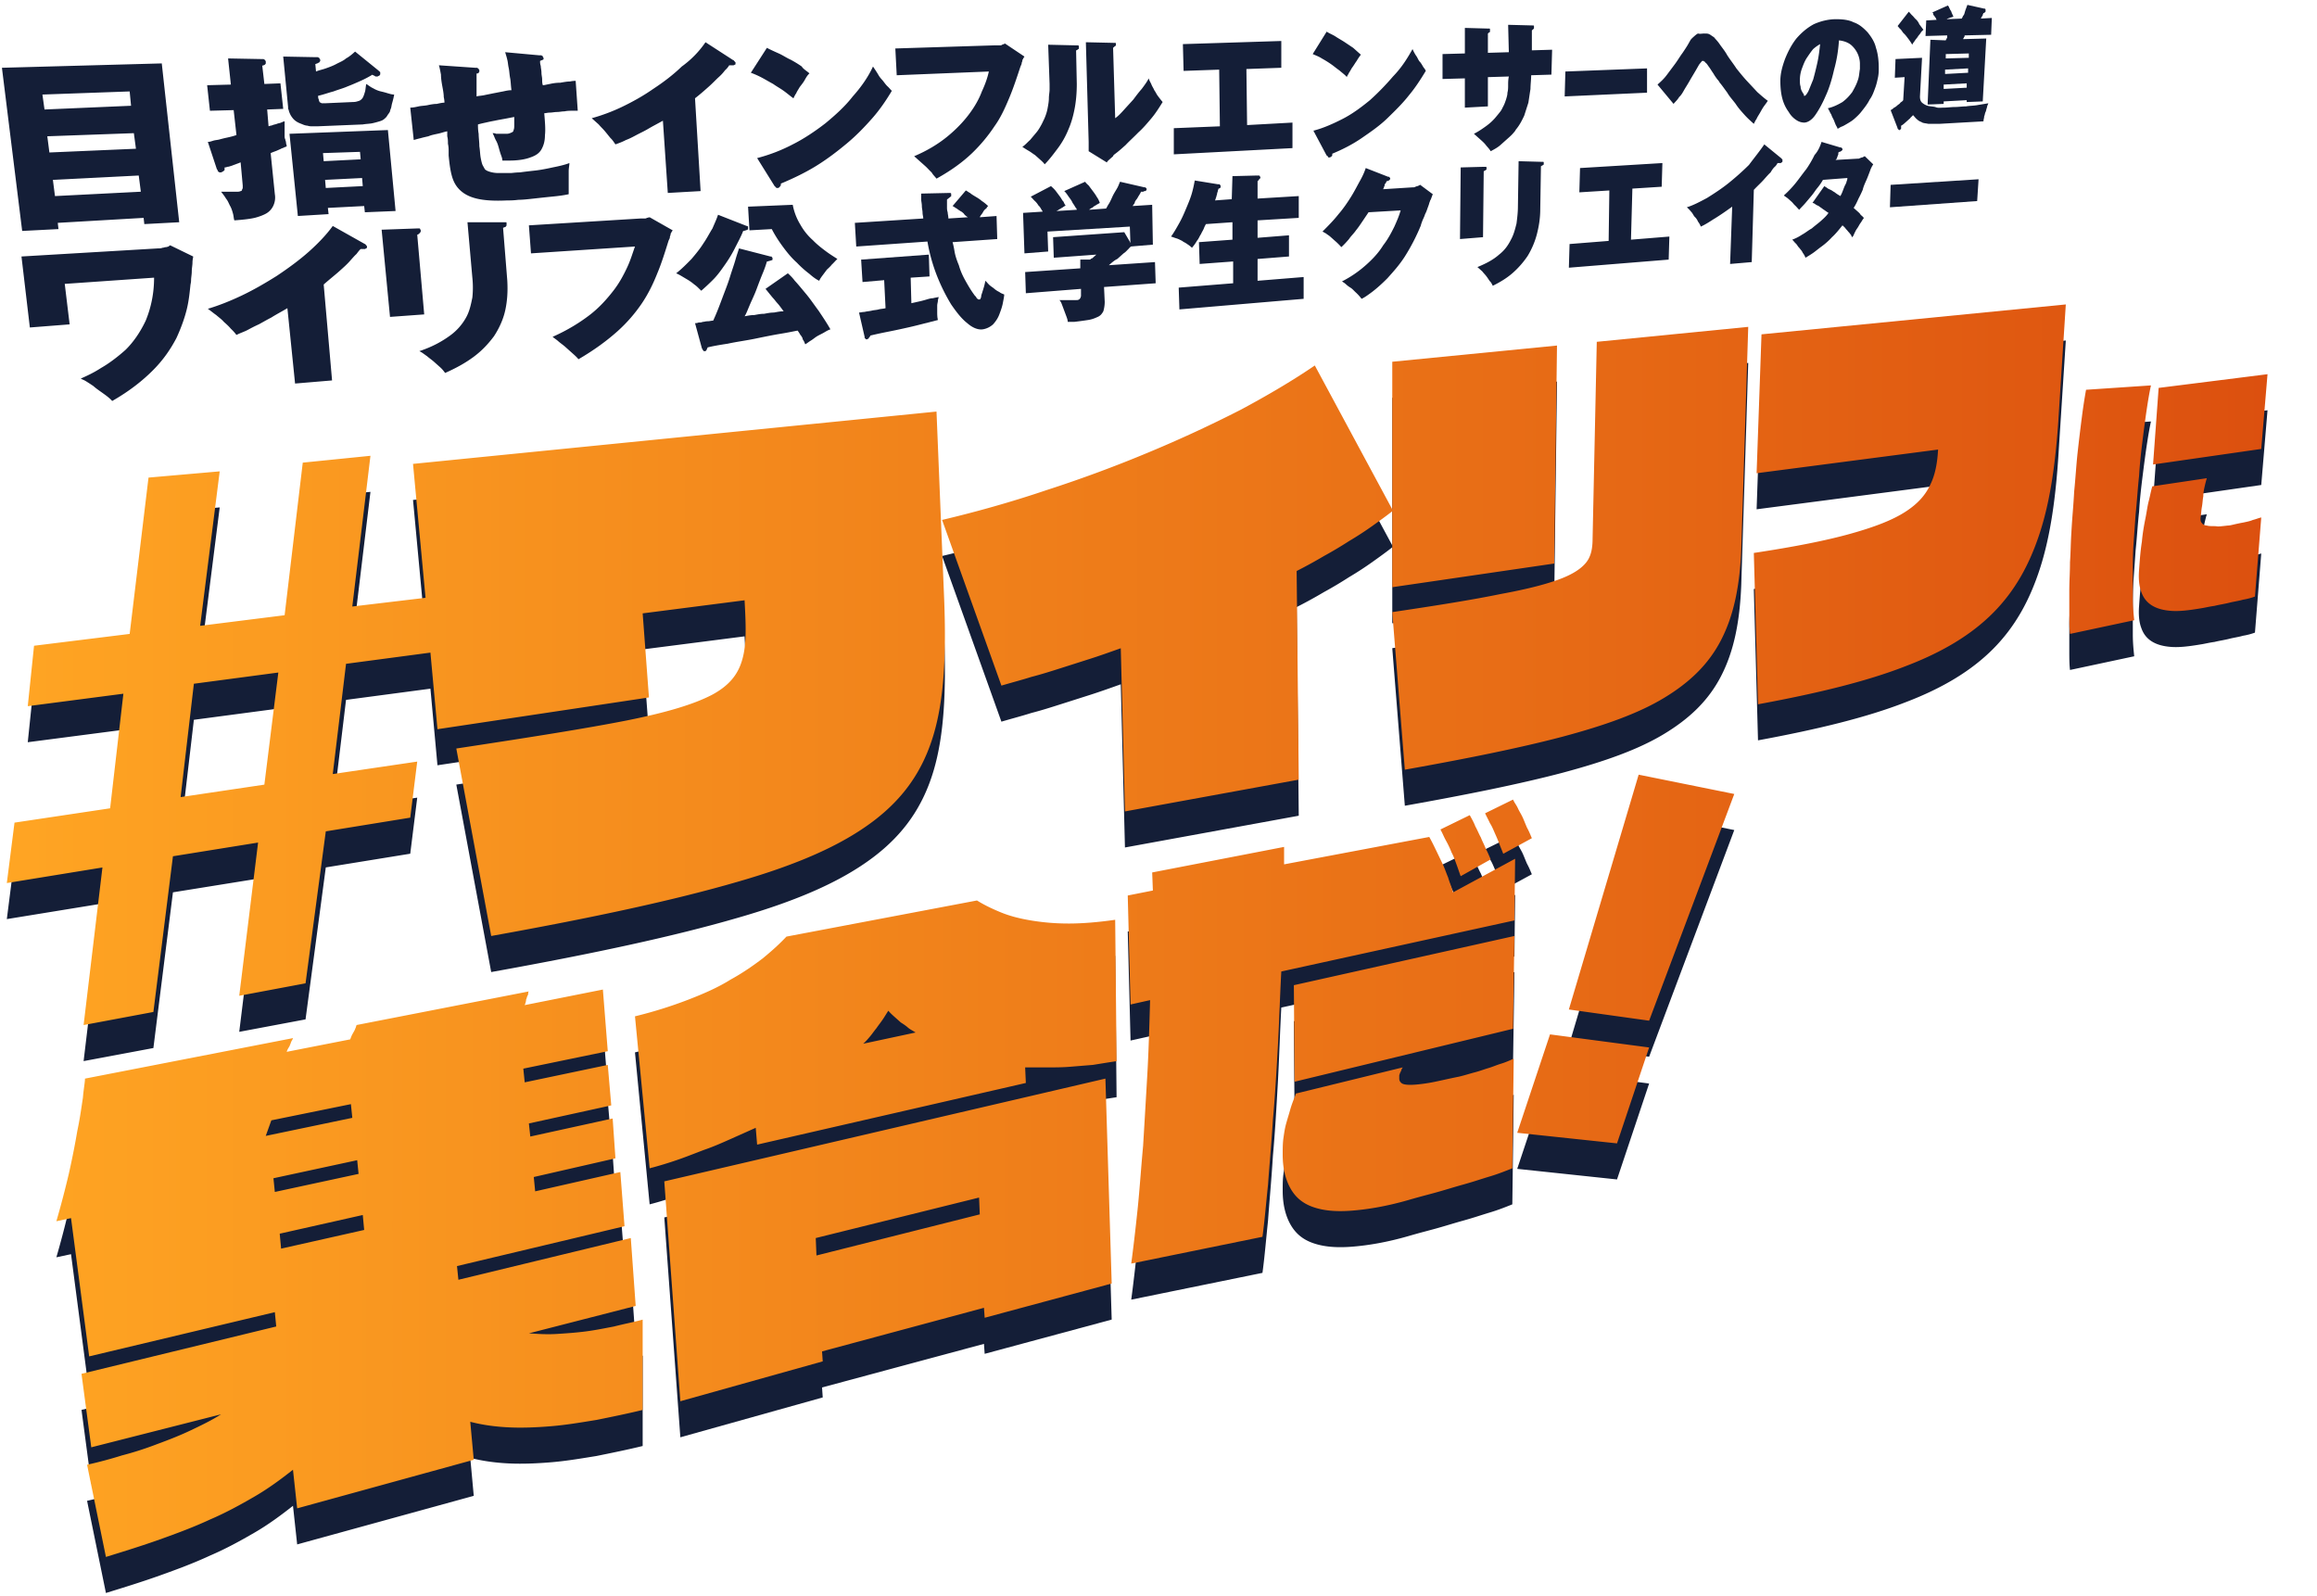
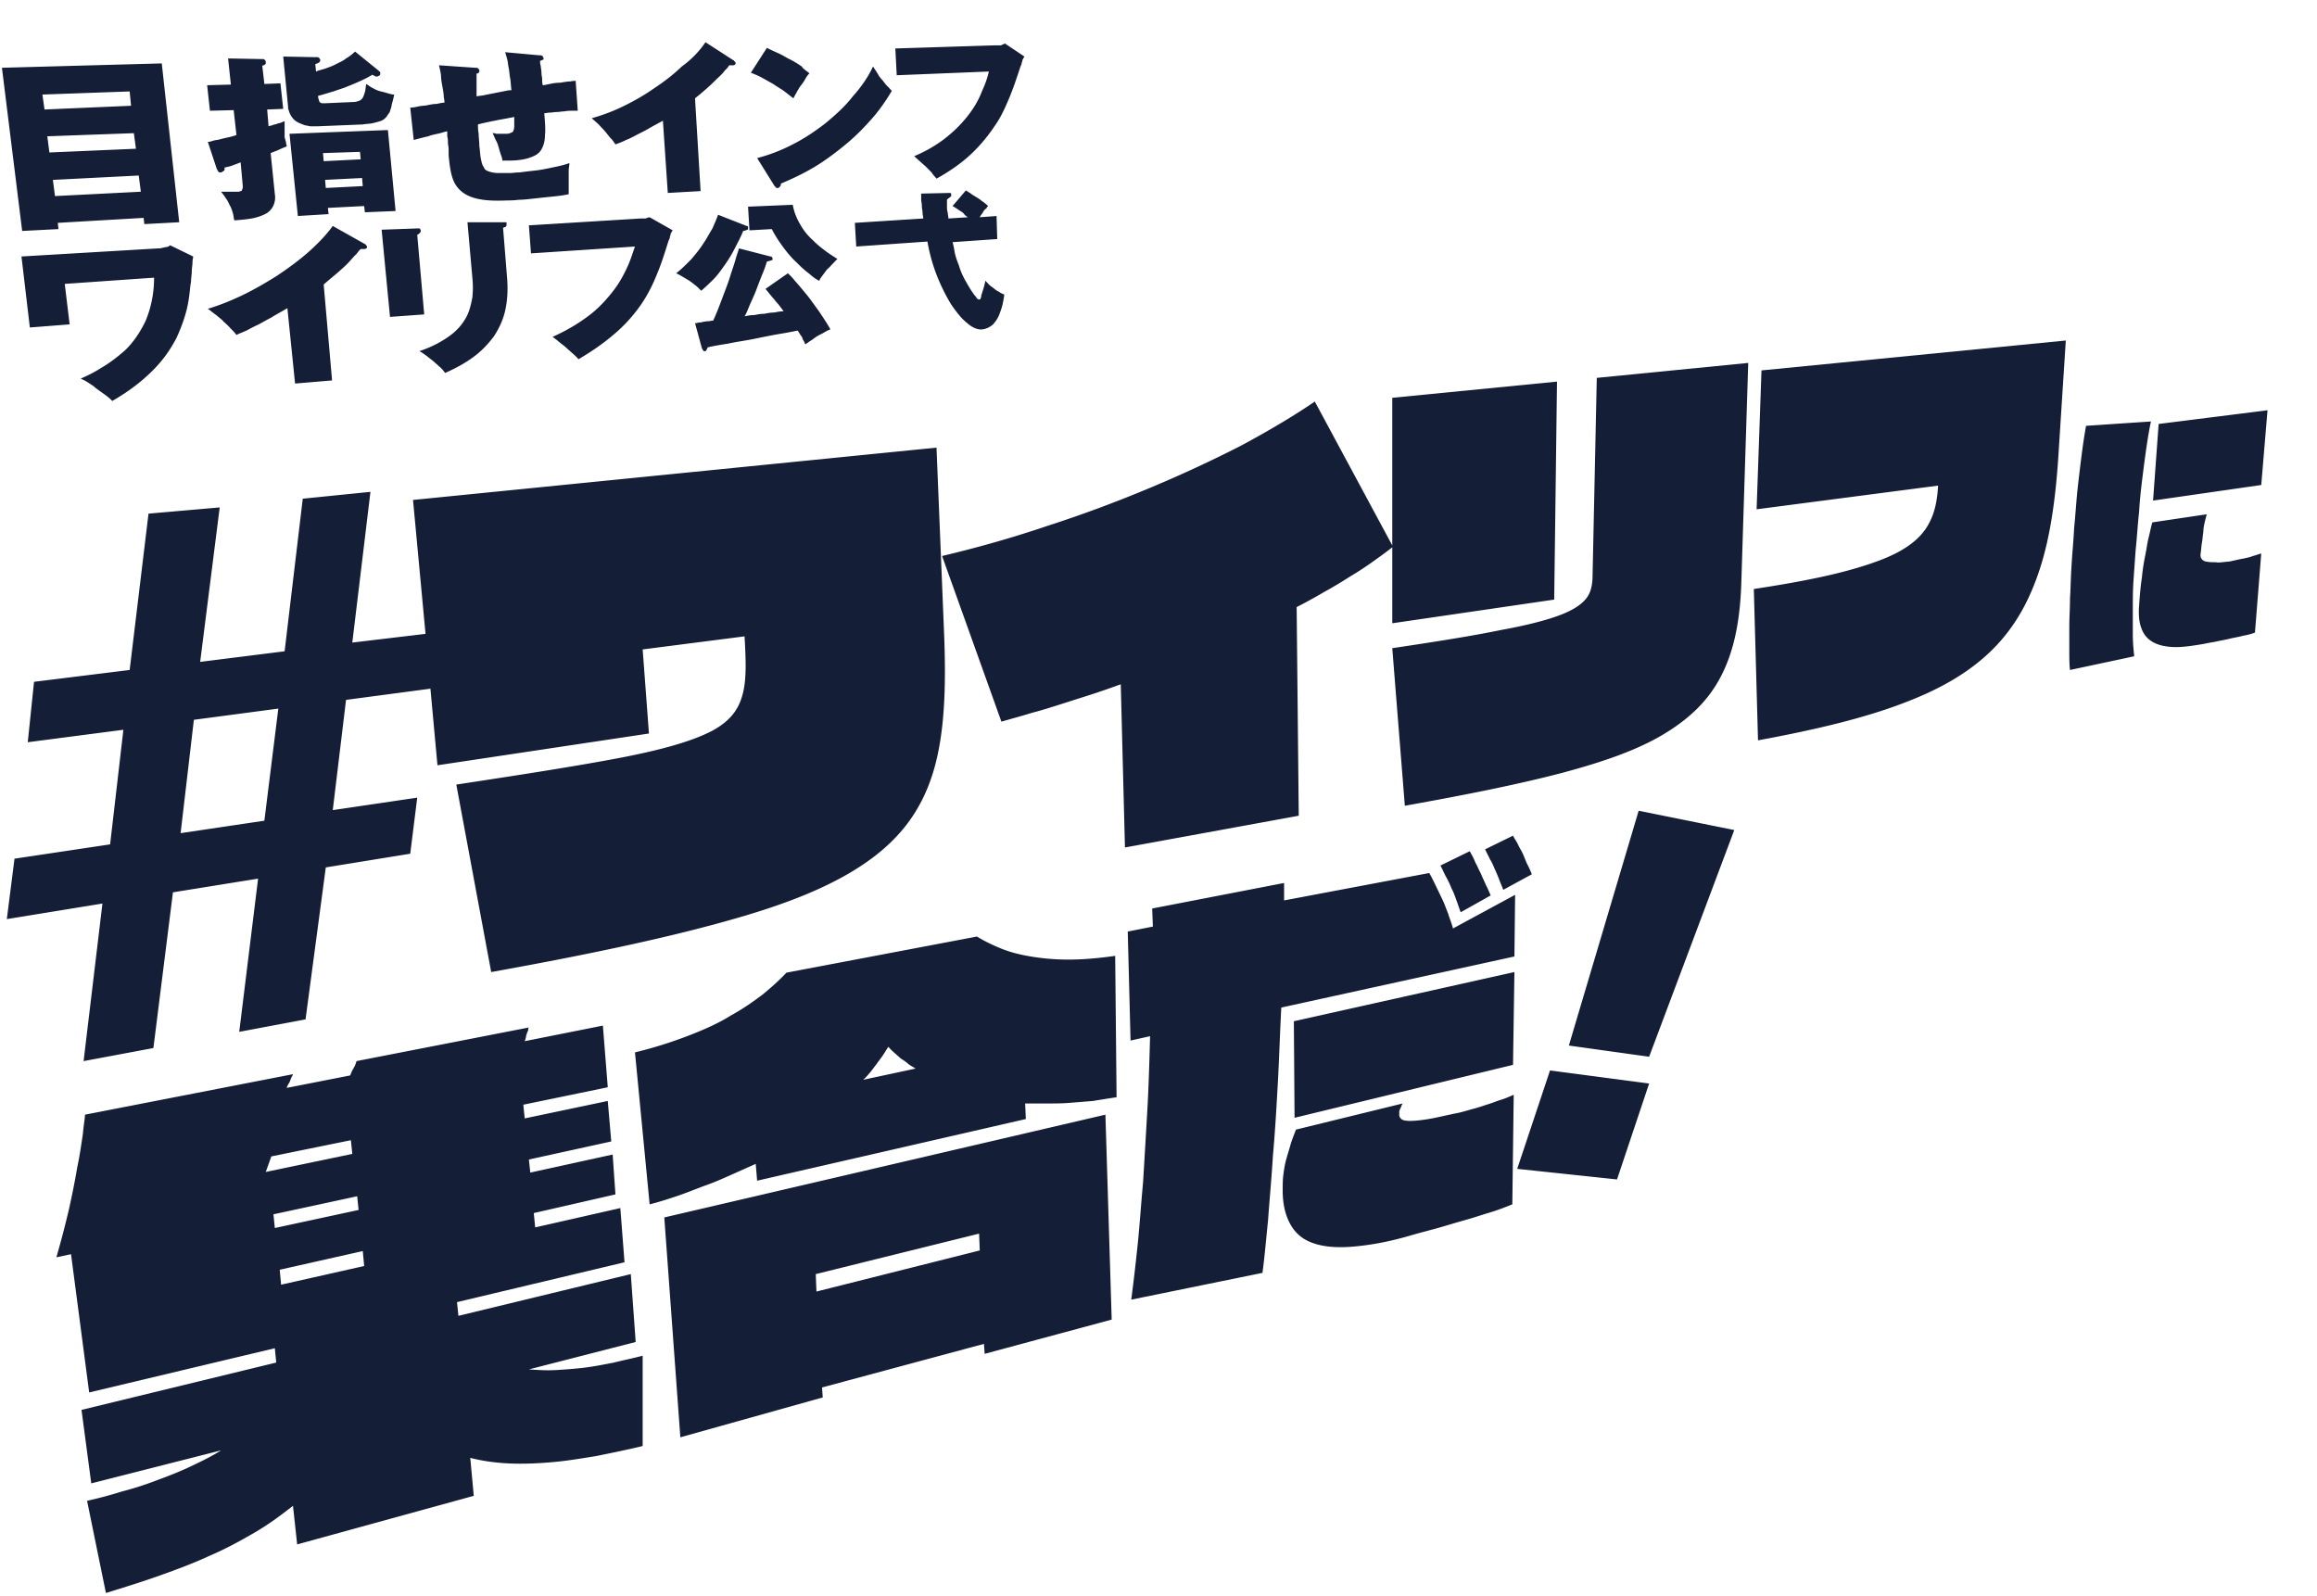
<svg xmlns="http://www.w3.org/2000/svg" width="344" height="237" fill="none">
  <path fill-rule="evenodd" clip-rule="evenodd" d="M306.706 50.553L305.67 66.64c-.414 7.12-1.243 12.946-2.798 17.754-1.554 4.808-3.73 8.692-6.943 11.928-3.212 3.236-7.461 5.825-13.057 7.952-5.699 2.219-12.849 3.976-21.864 5.64l-.622-22.469c6.114-.924 10.777-1.849 14.404-2.866 3.627-1.017 6.217-2.034 8.082-3.236 1.866-1.203 3.006-2.497 3.731-4.069.725-1.48 1.036-3.236 1.14-5.178L260.8 75.611l.726-20.62 45.18-4.438zm29.948 10.356l-.932 11.095-16.062 2.312.829-11.373 16.165-2.034zm-5.117 22.34c-.297.07-.543.129-.789.129l-.333.038c-.663.076-1.161.134-1.429.054-.622 0-1.036 0-1.347-.092-.311 0-.622-.185-.726-.37-.207-.185-.207-.462-.207-.74.052-.277.078-.555.104-.832.026-.277.052-.555.103-.832.052-.278.078-.532.104-.786.026-.254.052-.509.104-.786 0-.555.103-1.017.207-1.48.103-.461.207-.83.31-1.2l.001-.002-8.083 1.203c-.128.4-.217.802-.315 1.248h-.001v.004l-.001.002c-.06.271-.123.559-.201.872-.126.448-.213.964-.309 1.527v.001l-.001.008v.002c-.062.363-.127.746-.208 1.144-.207 1.017-.415 2.219-.518 3.42-.208 1.295-.311 2.682-.415 4.162-.103 1.294 0 2.404.311 3.236.311.925.829 1.572 1.554 2.034.726.463 1.658.74 2.902.833 1.243.092 2.694-.093 4.352-.37.272-.04.564-.099.866-.16.39-.077.798-.158 1.207-.21.362-.093.725-.162 1.088-.231.362-.07.725-.139 1.088-.231.326-.084.653-.148.97-.21.387-.077.76-.151 1.102-.253a9.567 9.567 0 001.762-.462l.933-11.743a6.263 6.263 0 00-.622.185 6.66 6.66 0 01-.622.185c-.347.154-.767.245-1.138.324l-.209.045c-.518.093-.933.185-1.347.278l-.244.056h-.003zm-74.053 39.982l-12.642 33.657-11.917-1.664 10.363-34.86 14.196 2.867zm-32.227 50.301l4.87-14.61 14.715 1.942-4.767 14.24-14.818-1.572zm-2.072-41.425l4.248-2.311c-.057-.127-.114-.262-.173-.401a11.758 11.758 0 00-.552-1.171c-.104-.231-.207-.486-.311-.74-.104-.255-.207-.509-.311-.74-.103-.23-.233-.461-.362-.692v-.001h-.001c-.129-.231-.259-.463-.362-.694-.104-.231-.234-.439-.363-.647a5.413 5.413 0 01-.363-.647l-4.145 2.034c.104.231.233.485.363.739v.001c.129.254.259.508.363.739.243.362.423.781.589 1.168l.063.146.031.071.042.095c.207.462.414.925.622 1.479.103.278.207.532.311.786.103.255.207.509.311.786zm-1.866.832l-4.456 2.497c-.104-.277-.207-.578-.311-.878a33.632 33.632 0 00-.311-.879l-.052-.14-.07-.196c-.17-.469-.353-.975-.603-1.421a13.45 13.45 0 00-.829-1.757c-.156-.277-.285-.554-.415-.832a12.37 12.37 0 00-.414-.832l4.352-2.127v.001c.311.554.622 1.109.829 1.664.155.277.285.554.414.83v.001l.001.001c.129.277.259.555.414.832.104.278.233.555.363.832.129.278.259.555.363.833.225.402.396.804.552 1.171.059.139.116.273.173.4zm-8.083-1.295c-.311-.647-.621-1.294-1.036-2.033l-21.554 4.068v-2.589l-19.585 3.791.104 2.682-3.731.739.415 16.182 2.901-.647-.007.258v.012c-.102 3.613-.205 7.307-.407 10.826a3776.33 3776.33 0 01-.622 10.541 323.54 323.54 0 00-.362 4.252v.002c-.148 1.823-.291 3.591-.467 5.27-.311 2.959-.622 5.64-.933 7.952l19.482-3.976c.209-1.496.372-3.16.551-4.992v-.002c.086-.885.177-1.81.278-2.773.084-1.202.185-2.449.29-3.736.152-1.882.312-3.849.435-5.881.311-3.421.518-7.027.726-10.726.105-1.878.183-3.78.262-5.694v-.008l.001-.001v-.004c.076-1.851.153-3.712.255-5.574l34.611-7.582.103-9.154-9.222 4.993c-.115-.461-.262-.866-.405-1.261a12.66 12.66 0 01-.321-.958 29.8 29.8 0 01-.334-.843v-.001c-.158-.41-.307-.8-.495-1.19l-.932-1.942-.001-.001zM101.01 213.385l-2.384-32.641 65.492-15.257.932 30.422-18.859 5.085-.104-1.479-24.041 6.472.103 1.48-21.139 5.918zm20.103-24.226l.104 2.589 24.248-6.103-.103-2.497-24.249 6.011zm27.461-48.36c-1.347-.555-2.487-1.11-3.523-1.757l-28.29 5.363c-1.036 1.11-2.176 2.127-3.523 3.236-1.347 1.018-2.902 2.127-4.767 3.144-1.762 1.11-3.834 2.035-6.217 2.959a64.273 64.273 0 01-7.98 2.497l2.177 22.561c1.45-.369 2.901-.832 4.248-1.294.86-.295 1.72-.628 2.553-.951.472-.182.935-.361 1.385-.529 1.347-.462 2.591-1.017 3.834-1.571l3.731-1.665.207 2.497 39.896-9.154-.104-2.312h3.316c1.14 0 2.176 0 3.316-.093l3.42-.277c1.14-.185 2.279-.37 3.523-.555l-.207-20.989c-2.591.369-4.871.554-6.943.554-2.073 0-3.938-.185-5.596-.462s-3.109-.647-4.456-1.202zm-12.642 17.846l-7.772 1.664c.414-.37.725-.739 1.036-1.109.156-.185.311-.393.466-.601.156-.208.311-.416.467-.601.155-.232.311-.44.466-.648a14.866 14.866 0 00.88-1.293l.001-.001c.129-.208.259-.416.414-.647.311.369.622.647.933.924l.933.832c.311.185.725.463 1.036.74.194.173.428.31.677.456.151.088.307.179.463.284zm-42.844 43.19c.796-.181 1.577-.358 2.327-.563v13.407c-2.28.555-4.56 1.017-6.839 1.479v.001l-.57.092c-2.075.338-4.069.663-6.063.832-2.176.185-4.352.278-6.321.185-2.073-.092-4.041-.37-5.803-.832l.518 5.64-26.217 7.213-.622-5.733c-1.761 1.387-3.627 2.774-5.7 3.976-2.072 1.202-4.248 2.404-6.631 3.421-2.384 1.11-4.87 2.034-7.461 2.959-2.59.924-5.282 1.756-7.975 2.588h-.002l-.002.001-2.798-13.685a62.93 62.93 0 005.18-1.387 47.532 47.532 0 005.182-1.664c1.762-.648 3.42-1.295 4.974-2.035 1.555-.739 3.109-1.479 4.56-2.404l-19.275 4.901-1.45-10.911 28.911-7.027-.207-2.127-27.565 6.565-2.694-20.527-2.176.462a138.747 138.747 0 001.865-7.12c.518-2.311.933-4.438 1.244-6.288.31-1.456.505-2.756.67-3.861.055-.369.107-.716.159-1.039.05-.636.127-1.206.19-1.686.067-.497.12-.898.12-1.181l30.881-6.01a.306.306 0 01-.052.139.3.3 0 00-.051.138.484.484 0 00-.123.194 1.42 1.42 0 01-.085.176c0 .057-.04.15-.094.278v.001a6.106 6.106 0 00-.113.276l-.05.086-.033.053a2.683 2.683 0 00-.331.693l9.43-1.849c.103-.277.207-.555.31-.74l.311-.555c.052-.092.078-.161.104-.231.026-.069.052-.138.103-.231 0-.046.026-.115.052-.185a.641.641 0 00.052-.185l25.596-4.993c-.104.093-.104.185-.104.278 0 .092 0 .184-.104.369a1.213 1.213 0 00-.103.278c-.026.092-.052.185-.104.277 0 .278-.104.555-.207.832l11.606-2.311.725 9.154-12.538 2.589.207 2.034 12.331-2.589.518 6.01-12.228 2.682.208 1.942 12.228-2.682.414 5.918-12.124 2.774.207 2.127 12.642-2.867.622 8.045-24.87 5.918.207 2.034 25.596-6.195.725 10.078-15.854 4.069c1.347.092 2.694.185 4.144.092 1.451-.092 2.798-.185 4.25-.37 1.23-.156 2.386-.38 3.593-.613l.003-.001.023-.004.629-.121c.643-.164 1.287-.31 1.921-.454zm-52.491-21.553l.207 2.034 12.435-2.681-.207-2.035-12.435 2.682zm.932 8.229l.207 2.219 12.332-2.773-.207-2.22-12.332 2.774zm-2.073-14.517l12.85-2.681-.207-2.035-11.813 2.405-.83 2.311zm168.599-7.859c-.207-.185-.311-.37-.311-.648v-.462a.65.65 0 01.052-.185.65.65 0 00.052-.185.452.452 0 00.103-.185c.026-.069.052-.138.104-.185 0-.135.055-.221.126-.33.025-.04.053-.082.081-.132l-15.855 3.884a42.83 42.83 0 01-.13.345l-.07.183-.036.093c-.227.589-.438 1.139-.593 1.69-.103.37-.207.717-.31 1.063v.001a53.1 53.1 0 00-.311 1.063c-.208.74-.311 1.479-.415 2.219-.104.74-.104 1.572-.104 2.404 0 2.034.415 3.699 1.14 4.993.726 1.295 1.762 2.219 3.316 2.774 1.555.555 3.42.74 5.803.555 2.384-.185 5.182-.647 8.394-1.572a104.3 104.3 0 012.671-.739c.461-.124.921-.247 1.37-.37a96.612 96.612 0 002.073-.602h.002c.699-.208 1.398-.416 2.07-.6a65.682 65.682 0 002.433-.736c.514-.162 1.017-.321 1.505-.467 1.156-.343 2.223-.767 3.117-1.122l.199-.08.207-16.274c-.621.278-1.243.555-1.865.74a14.72 14.72 0 00-.932.324c-.311.115-.622.231-.933.323-.24.072-.494.157-.759.245-.422.14-.868.289-1.314.403-.292.074-.601.164-.92.256h-.001l-.001.001c-.472.136-.966.28-1.461.39-.818.162-1.556.324-2.223.471-.855.188-1.593.35-2.233.454-1.14.185-2.072.277-2.694.277-.725 0-1.14-.092-1.347-.277zm-15.855-.185l-.103-14.333 32.745-7.304-.207 13.777-32.435 7.86zM319.349 62.573l-9.637.647a79.136 79.136 0 00-.622 4.069 273.608 273.608 0 00-.622 5.178c-.111.99-.192 2.008-.276 3.052-.072.904-.146 1.829-.242 2.773a119.952 119.952 0 01-.207 3.048v.004c-.078 1.017-.156 2.034-.208 3.05-.051.74-.077 1.48-.103 2.22-.026.74-.052 1.48-.104 2.22 0 .764-.027 1.503-.054 2.218a52.612 52.612 0 00-.049 1.942v3.607c0 1.017 0 2.034.103 2.866l9.534-2.034c-.104-1.018-.208-2.035-.208-3.237v-3.79c0-1.388.001-2.775.104-4.254l.311-4.439c.1-.935.176-1.87.25-2.795l.001-.002v-.003c.08-.994.16-1.976.267-2.932.104-1.85.311-3.607.518-5.271.208-1.664.415-3.236.622-4.623.207-1.387.415-2.59.622-3.514zm-59.792-8.692l-22.487 2.22-.622 29.219c0 1.387-.207 2.589-.932 3.513-.726.925-1.969 1.757-3.938 2.497s-4.767 1.48-8.808 2.219c-4.041.832-9.223 1.664-16.062 2.681l1.865 23.394c9.327-1.664 17.098-3.236 23.42-4.9 6.217-1.665 11.191-3.422 15.025-5.733 3.834-2.312 6.632-4.993 8.498-8.6 1.865-3.606 2.797-7.952 3.005-13.592l1.036-32.918zm-28.393 2.774l-.415 32.363-24.041 3.514v-11.28c-.933.739-1.969 1.479-3.005 2.218a48.906 48.906 0 01-3.42 2.22 59.292 59.292 0 01-3.73 2.219 71.1 71.1 0 01-4.042 2.219l.311 30.976-25.803 4.716-.621-24.226c-1.555.554-3.109 1.109-4.56 1.571l-4.352 1.387c-1.451.463-2.902.925-4.352 1.295-.861.274-1.722.516-2.604.764h-.002c-.604.17-1.219.343-1.85.53l-8.808-24.595c5.077-1.203 10.362-2.682 15.543-4.439a193.243 193.243 0 0015.233-5.64 191.42 191.42 0 0013.575-6.288c4.145-2.219 7.876-4.438 10.985-6.565l11.502 21.36V59.059l24.456-2.404zm-92.124 9.802l1.14 27.924c.311 8.137 0 14.702-1.554 19.973-1.555 5.27-4.352 9.431-9.016 12.945-4.663 3.514-11.087 6.38-20.103 8.969-9.223 2.682-21.14 5.271-36.58 8.045l-5.18-27.832c10.983-1.665 19.17-2.959 25.284-4.161 6.01-1.202 9.948-2.405 12.642-3.792 2.591-1.387 3.938-3.051 4.559-5.363.622-2.219.519-4.993.311-8.691l-15.129 1.941.933 12.483-31.399 4.716-1.036-11.281-.008-.091-12.53 1.663-1.97 16.367 12.54-1.85-1.037 8.322-12.538 2.034-3.006 22.562-9.844 1.849 2.798-22.746-12.642 2.034-2.902 23.117-10.362 1.941 2.797-23.394-14.196 2.312 1.14-8.969 14.196-2.127 1.97-17.013-14.198 1.849.933-8.969 14.197-1.757 2.798-23.21 10.57-.924-2.902 22.932 12.539-1.572 2.694-22.654L55 73.022l-2.695 22.376 10.872-1.293-1.857-19.881 77.719-7.767zM26.814 123.693l12.435-1.849 2.073-16.644-12.539 1.664-1.969 16.829z" fill="#141E37" />
-   <path fill-rule="evenodd" clip-rule="evenodd" d="M306.706 45.199l-1.036 16.089c-.414 7.12-1.243 12.945-2.798 17.753-1.554 4.808-3.73 8.692-6.943 11.928-3.212 3.236-7.461 5.826-13.057 7.952-5.699 2.219-12.849 3.976-21.864 5.641l-.622-22.47c6.114-.924 10.777-1.849 14.404-2.866 3.627-1.017 6.217-2.034 8.082-3.236 1.866-1.202 3.006-2.497 3.731-4.069.725-1.48 1.036-3.236 1.14-5.178L260.8 70.257l.726-20.62 45.18-4.438zm29.948 10.356l-.932 11.096-16.062 2.311.829-11.373 16.165-2.034zm-5.117 22.341c-.297.07-.543.128-.789.128l-.333.038c-.663.076-1.161.134-1.429.054-.622 0-1.036 0-1.347-.092-.311 0-.622-.185-.726-.37-.207-.185-.207-.462-.207-.74.052-.277.078-.554.104-.832.026-.277.052-.555.103-.832.052-.277.078-.532.104-.786.026-.254.052-.509.104-.786 0-.555.103-1.017.207-1.48.103-.461.207-.83.31-1.2l.001-.002-8.083 1.203c-.128.401-.217.802-.315 1.248h-.001v.005c-.06.271-.124.559-.202.873-.126.448-.213.964-.309 1.527v.001c-.062.367-.127.753-.209 1.154-.207 1.017-.415 2.219-.518 3.421-.208 1.295-.311 2.682-.415 4.161-.103 1.294 0 2.404.311 3.236.311.925.829 1.572 1.554 2.035.726.462 1.658.74 2.902.832 1.243.092 2.694-.093 4.352-.37.272-.04.564-.099.866-.159.39-.078.798-.159 1.207-.211.362-.092.725-.162 1.088-.231.362-.07.725-.139 1.088-.231.326-.084.653-.148.97-.21.387-.077.76-.151 1.102-.253a9.559 9.559 0 001.762-.462l.933-11.743a6.031 6.031 0 00-.622.185c-.207.07-.415.138-.622.185-.347.155-.767.245-1.138.324-.072.016-.142.03-.209.046a29.965 29.965 0 00-1.538.32l-.055.014h-.001zm-74.053 39.981l-12.642 33.657-11.917-1.664 10.363-34.86 14.196 2.867zm-32.227 50.301l4.87-14.61 14.715 1.942-4.767 14.24-14.818-1.572zm-2.072-41.425l4.248-2.311a19.18 19.18 0 01-.173-.401 11.758 11.758 0 00-.552-1.171c-.104-.231-.207-.486-.311-.74-.104-.254-.207-.508-.311-.74a8.86 8.86 0 00-.363-.693v-.001c-.129-.231-.259-.462-.362-.693-.104-.231-.234-.439-.363-.647a5.413 5.413 0 01-.363-.647l-4.145 2.034c.104.231.233.486.363.74.129.254.259.508.363.74.243.362.423.78.589 1.167l.074.171.062.141c.207.462.414.925.622 1.479.103.278.207.532.311.787.103.254.207.508.311.785zm-1.866.833l-4.456 2.496c-.104-.277-.207-.578-.311-.878a33.632 33.632 0 00-.311-.879l-.122-.335c-.17-.47-.353-.976-.603-1.422a13.379 13.379 0 00-.829-1.756 12.611 12.611 0 01-.414-.832l-.001-.001a12.611 12.611 0 00-.414-.832l4.352-2.126c.311.554.622 1.109.829 1.664.156.277.285.555.415.832.129.277.259.555.414.832.104.278.233.555.363.832.129.278.259.555.363.833.225.402.396.804.552 1.171.059.139.116.273.173.401zm-8.083-1.296c-.311-.647-.621-1.294-1.036-2.033l-21.554 4.068v-2.589l-19.585 3.791.104 2.682-3.731.74.415 16.181 2.901-.647-.007.258v.012c-.102 3.613-.205 7.307-.407 10.826-.208 3.606-.415 7.12-.622 10.541a323.54 323.54 0 00-.362 4.252v.002c-.148 1.823-.291 3.591-.467 5.27-.311 2.959-.622 5.64-.933 7.952l19.482-3.976c.209-1.496.372-3.16.551-4.992v-.002c.086-.885.177-1.81.278-2.773.084-1.202.185-2.449.29-3.736.152-1.882.312-3.849.435-5.881.311-3.421.518-7.027.726-10.726.105-1.878.183-3.78.262-5.694v-.008l.001-.001v-.004c.076-1.851.153-3.712.255-5.574l34.611-7.582.103-9.154-9.222 4.993c-.115-.461-.262-.866-.405-1.261a12.66 12.66 0 01-.321-.958c-.123-.293-.23-.572-.334-.842v-.001c-.158-.411-.307-.801-.495-1.191l-.932-1.942-.001-.001zM101.01 208.031l-2.384-32.641 65.492-15.257.932 30.422-18.859 5.085-.104-1.479-24.041 6.472.103 1.48-21.139 5.918zm20.103-24.226l.104 2.589 24.248-6.103-.103-2.497-24.249 6.011zm27.461-48.36c-1.347-.555-2.487-1.109-3.523-1.757l-28.29 5.363c-1.036 1.11-2.176 2.127-3.523 3.237-1.347 1.017-2.902 2.126-4.767 3.143-1.762 1.11-3.834 2.035-6.217 2.959a64.273 64.273 0 01-7.98 2.497l2.177 22.562a55.61 55.61 0 004.248-1.295c.86-.295 1.72-.628 2.553-.95.472-.183.935-.362 1.385-.529 1.347-.463 2.591-1.018 3.834-1.572l3.731-1.665.207 2.497 39.896-9.154-.104-2.312h3.316c1.14 0 2.176 0 3.316-.092l3.42-.278c1.14-.185 2.279-.37 3.523-.555l-.207-20.989c-2.591.37-4.871.555-6.943.555a33.73 33.73 0 01-5.596-.463c-1.658-.277-3.109-.647-4.456-1.202zm-12.642 17.846l-7.772 1.664c.414-.369.725-.739 1.036-1.109.156-.185.311-.393.466-.601.156-.208.311-.416.467-.601.155-.231.311-.439.466-.648a14.866 14.866 0 00.88-1.293l.001-.001c.129-.208.259-.416.414-.647.311.37.622.647.933.924l.933.833c.311.185.725.462 1.036.739.194.173.428.31.677.456.151.088.307.18.463.284zm-42.844 43.19a52.83 52.83 0 002.327-.563v13.407c-2.28.555-4.56 1.017-6.84 1.48l-.57.092v.001h-.002c-2.073.337-4.067.662-6.06.831-2.176.185-4.352.278-6.321.185-2.073-.092-4.041-.37-5.803-.832l.518 5.641-26.217 7.212-.622-5.733c-1.761 1.387-3.627 2.774-5.7 3.976-2.072 1.202-4.248 2.404-6.631 3.421-2.384 1.11-4.87 2.035-7.461 2.959-2.59.925-5.285 1.757-7.979 2.589l-2.798-13.685a62.93 62.93 0 005.18-1.387 47.532 47.532 0 005.182-1.664c1.762-.647 3.42-1.295 4.974-2.034 1.555-.74 3.109-1.48 4.56-2.404l-19.275 4.9-1.45-10.911 28.911-7.027-.207-2.127-27.565 6.565-2.694-20.527-2.176.462a138.478 138.478 0 001.865-7.12c.518-2.311.933-4.438 1.244-6.287.31-1.457.505-2.757.67-3.862.055-.369.107-.715.159-1.039.05-.636.127-1.205.19-1.686.067-.497.12-.898.12-1.18l30.881-6.011a.306.306 0 01-.052.139.302.302 0 00-.051.139.474.474 0 00-.123.193 1.42 1.42 0 01-.085.176c0 .058-.04.15-.094.278v.001a5.982 5.982 0 00-.113.276c-.023.042-.052.088-.083.139-.108.176-.251.407-.331.693l9.43-1.849c.103-.277.207-.555.31-.74l.311-.554c.052-.093.078-.162.104-.232.026-.069.052-.138.103-.231 0-.046.026-.115.052-.185a.641.641 0 00.052-.185l25.596-4.993c-.104.093-.104.185-.104.278 0 .092 0 .185-.104.37a1.194 1.194 0 00-.103.277c-.026.092-.052.185-.104.277 0 .278-.104.555-.207.833l11.606-2.312.725 9.154-12.538 2.589.207 2.034 12.331-2.589.518 6.011-12.228 2.681.208 1.942 12.228-2.682.414 5.918-12.124 2.774.207 2.127 12.642-2.867.622 8.045-24.87 5.918.207 2.034 25.596-6.195.725 10.079-15.851 4.068c1.346.092 2.692.185 4.141.092 1.451-.092 2.798-.184 4.25-.369 1.23-.157 2.387-.381 3.596-.615h.003l.005-.001.644-.124c.644-.164 1.287-.31 1.922-.454zm-52.491-21.553l.207 2.034 12.435-2.681-.207-2.034-12.435 2.681zm.932 8.229l.207 2.22 12.332-2.774-.207-2.219-12.332 2.773zm-2.073-14.517l12.85-2.681-.207-2.034-11.813 2.404-.83 2.311zm168.599-7.859c-.207-.185-.311-.37-.311-.647v-.463c0-.046.026-.115.052-.185a.641.641 0 00.052-.185.452.452 0 00.103-.185c.026-.069.052-.138.104-.185 0-.135.055-.221.126-.33.025-.039.053-.082.081-.132l-15.855 3.884c-.043.117-.087.232-.13.345l-.07.183-.036.093c-.227.589-.438 1.14-.593 1.69-.103.37-.207.717-.31 1.063v.001a53.1 53.1 0 00-.311 1.063c-.208.74-.311 1.479-.415 2.219-.104.74-.104 1.572-.104 2.404 0 2.035.415 3.699 1.14 4.993.726 1.295 1.762 2.22 3.316 2.774 1.555.555 3.42.74 5.803.555 2.384-.185 5.182-.647 8.394-1.572a104.3 104.3 0 012.671-.739c.461-.124.921-.247 1.37-.37.674-.185 1.374-.393 2.073-.601l.001-.001h.001c.699-.208 1.398-.416 2.07-.6a65.682 65.682 0 002.433-.736c.514-.162 1.017-.321 1.505-.466 1.156-.344 2.223-.768 3.117-1.123l.199-.079.207-16.274c-.621.277-1.243.554-1.865.739a14.72 14.72 0 00-.932.324c-.311.116-.622.231-.933.324-.24.071-.494.156-.759.244-.422.141-.868.289-1.314.403-.292.074-.601.164-.92.256h-.001v.001h-.001c-.472.137-.966.28-1.461.39-.818.162-1.556.324-2.223.471-.855.188-1.593.35-2.233.454-1.14.185-2.072.277-2.694.277-.725 0-1.14-.092-1.347-.277zm-15.855-.185l-.103-14.332 32.745-7.305-.207 13.777-32.435 7.86zM319.349 57.219l-9.637.647a79.154 79.154 0 00-.622 4.069 273.624 273.624 0 00-.622 5.178c-.111.99-.192 2.008-.276 3.052-.072.904-.146 1.829-.242 2.773a119.89 119.89 0 01-.207 3.048v.004a120.179 120.179 0 00-.208 3.051c-.051.74-.077 1.48-.103 2.22a63.34 63.34 0 01-.104 2.218c0 .765-.027 1.505-.054 2.22a52.606 52.606 0 00-.049 1.941v3.607c0 1.017 0 2.034.103 2.866l9.534-2.034c-.104-1.017-.208-2.034-.208-3.237v-3.79c0-1.388.001-2.775.104-4.254l.311-4.438c.1-.936.176-1.87.25-2.796l.001-.001v-.004c.08-.994.16-1.975.267-2.932.104-1.85.311-3.606.518-5.27.208-1.665.415-3.237.622-4.624.207-1.387.415-2.59.622-3.514zm-59.792-8.692l-22.487 2.22-.622 29.219c0 1.387-.207 2.589-.932 3.513-.726.925-1.969 1.757-3.938 2.497s-4.767 1.48-8.808 2.22c-4.041.831-9.223 1.664-16.062 2.68l1.865 23.395c9.327-1.665 17.098-3.237 23.42-4.901 6.217-1.665 11.191-3.421 15.025-5.733 3.834-2.312 6.632-4.993 8.498-8.6 1.865-3.606 2.797-7.951 3.005-13.592l1.036-32.918zm-28.393 2.774l-.415 32.363-24.041 3.514v-11.28c-.933.739-1.969 1.479-3.005 2.218a48.905 48.905 0 01-3.42 2.22 59.34 59.34 0 01-3.73 2.219 71.101 71.101 0 01-4.042 2.219l.311 30.976-25.803 4.716-.621-24.226c-1.555.555-3.109 1.11-4.56 1.572l-4.352 1.387c-1.451.462-2.902.924-4.352 1.294-.861.274-1.722.516-2.605.764-.604.17-1.219.343-1.851.531l-8.808-24.596c5.077-1.202 10.362-2.682 15.543-4.439a193.323 193.323 0 0015.233-5.64 191.69 191.69 0 0013.575-6.288c4.145-2.219 7.876-4.438 10.985-6.565l11.502 21.36V53.705l24.456-2.404zm-92.124 9.802l1.14 27.924c.311 8.137 0 14.702-1.554 19.973-1.555 5.271-4.352 9.431-9.016 12.945-4.663 3.514-11.087 6.38-20.103 8.969-9.223 2.682-21.14 5.271-36.58 8.045l-5.18-27.832c10.983-1.665 19.17-2.959 25.284-4.161 6.01-1.202 9.948-2.404 12.642-3.791 2.591-1.387 3.938-3.052 4.559-5.363.622-2.22.519-4.993.311-8.692l-15.129 1.942.933 12.482-31.399 4.716-1.036-11.28-.008-.092-12.53 1.663-1.97 16.367 12.54-1.85-1.037 8.322-12.538 2.035-3.006 22.561-9.844 1.85 2.798-22.747-12.642 2.034-2.902 23.117-10.362 1.941 2.797-23.393-14.196 2.311 1.14-8.969 14.196-2.127 1.97-17.013-14.198 1.849.933-8.97 14.197-1.756 2.798-23.209 10.57-.925-2.902 22.932 12.539-1.572 2.694-22.654L55 67.668l-2.695 22.376 10.872-1.293L61.32 68.87l77.719-7.767zM26.814 118.339l12.435-1.849 2.073-16.644-12.539 1.664-1.969 16.829z" fill="url(#paint0_linear)" />
-   <path d="M293.754 26.613l-.207 3.236-12.953.925.103-3.329 13.057-.832zm-4.87-20.62c0-.092 0-.092.104-.185 0-.092 0-.092.103-.185v-.37l-3.212.093.104-2.312 1.554-.092c-.104-.093-.104-.278-.207-.37-.104-.093-.104-.185-.208-.277-.103-.093-.103-.185-.103-.278 0-.092-.104-.092-.104-.185l2.28-1.017c.104.093.207.277.207.37.104.092.104.277.207.37.104.092.104.277.208.462.103.185.103.278.207.462-.104 0-.207.093-.311.093-.104 0-.207.092-.311.092-.103 0-.103.093-.207.093s-.104.092-.207.092l2.279-.092s0-.093.104-.185c0-.093.104-.277.207-.37.104-.185.104-.37.208-.647l.31-.832 2.487.554h.104l.104.093v.37l-.104.092-.104.093h-.103c0 .092-.104.185-.104.277 0 .093 0 .093-.103.185 0 .092 0 .092-.104.185 0 .092 0 .092-.104.185l1.658-.093-.103 2.497-3.938.092v.093c0 .092 0 .092-.104.185 0 .092 0 .092-.103.185v.092l3.419-.092-.518 9.339-2.383.092v-.277l-3.42.185v.37l-2.383.092.414-9.616 2.28.092zm3.42 1.942l-3.42.092v.648l3.42-.093v-.647zM292.2 10.8v-.647l-3.42.185v.647l3.42-.185zm-.207 2.22v-.648l-3.42.185v.648l3.42-.185z" fill="#141E37" />
-   <path d="M288.573 15.98c.518 0 1.14-.093 1.658-.093s1.14-.093 1.658-.093c.518-.092 1.14-.092 1.658-.184.518-.093 1.14-.185 1.658-.278-.104.278-.207.462-.207.647-.104.185-.104.463-.208.648-.103.185-.103.462-.207.647 0 .277-.104.462-.104.74l-6.528.37h-1.658c-.414-.093-.829-.093-1.036-.278-.311-.092-.518-.277-.726-.462-.207-.185-.31-.37-.518-.555-.103.185-.311.277-.414.462l-.415.37-.414.37c-.104.093-.311.277-.518.37v.37c0 .092 0 .092-.104.185l-.104.092h-.103l-.104-.092s0-.093-.103-.093v-.092l-1.037-2.682c.208-.092.415-.277.518-.37.208-.092.311-.184.519-.37.103-.092.31-.184.414-.37.104-.092.311-.184.415-.37l.207-3.42-1.451.092.104-2.774 3.937-.185-.31 5.733c0 .462.103.74.31.925.208.185.519.37.829.462.311.092.726.092 1.14.185.415.185.829.092 1.244.092zm-4.662-9.34a8.08 8.08 0 00-.622-.924c-.207-.278-.415-.555-.622-.74-.207-.185-.311-.462-.518-.647-.207-.185-.311-.37-.415-.463l1.658-2.126c.208.185.311.37.519.555.207.184.31.37.518.554.207.185.414.463.518.74l.622.832c-.208.185-.311.278-.415.463-.104.184-.311.37-.414.554-.104.185-.311.37-.415.555-.104.185-.311.37-.414.647zM270.44 21.065l2.797.832h.104s.104 0 .104.093l.103.092v.093c0 .092 0 .092-.103.185l-.104.092c-.104 0-.104.092-.207.092h-.104c-.103.093-.103.185-.103.37 0 .093-.104.185-.104.278 0 .092-.104.185-.104.277 0 .093-.103.185-.207.278l3.212-.185c.208 0 .311 0 .415-.093.104 0 .207-.092.311-.092.103 0 .207-.093.207-.093.104 0 .104-.092.207-.092l1.244 1.202c0 .092-.104.092-.104.185 0 .092-.103.092-.103.185 0 .092-.104.092-.104.185 0 .092-.104.185-.104.277-.207.555-.414 1.11-.621 1.572-.208.462-.415.925-.519 1.387a17.13 17.13 0 01-.621 1.294c-.208.463-.415.925-.726 1.387l.622.555c.207.185.311.278.415.463l.31.277c.104.092.104.185.208.185-.208.185-.311.462-.518.74-.208.277-.311.554-.519.832-.207.277-.31.555-.414.74-.104.277-.207.462-.311.554-.104-.092-.104-.185-.207-.37-.104-.092-.207-.277-.311-.37-.104-.092-.207-.277-.415-.462-.103-.185-.31-.37-.518-.554-.518.647-1.036 1.294-1.554 1.756a10.49 10.49 0 01-1.554 1.387c-.519.37-.933.74-1.348 1.017-.414.278-.725.463-1.036.648a2.651 2.651 0 00-.414-.74c-.104-.277-.311-.462-.518-.74-.208-.185-.311-.462-.519-.647-.207-.185-.31-.37-.518-.555a6.84 6.84 0 001.451-.74c.518-.277.933-.647 1.451-.924.414-.37.932-.74 1.347-1.11.414-.37.829-.74 1.14-1.202-.311-.185-.518-.37-.829-.555-.207-.185-.415-.277-.622-.462-.207-.092-.414-.185-.518-.277-.104-.093-.311-.185-.415-.185l1.762-2.497c.104.093.311.185.415.277.103.093.31.186.518.278.207.092.414.277.621.37.208.185.519.37.829.555.208-.37.311-.648.415-.925.104-.277.207-.555.311-.74.103-.185.207-.462.207-.555.104-.184.104-.37.104-.462l-3.627.277a8.31 8.31 0 01-.829 1.203c-.311.37-.518.74-.829 1.11l-.933 1.109c-.311.37-.622.647-.932 1.017-.208-.185-.415-.462-.622-.647-.208-.185-.311-.37-.518-.555l-.519-.463c-.207-.184-.414-.277-.621-.462a15.652 15.652 0 001.761-1.85c.519-.647 1.037-1.386 1.555-2.033.518-.74.932-1.48 1.243-2.127.518-.555.829-1.295 1.037-1.942zm2.174-18.215c.933 0 1.865.092 2.591.462.829.277 1.451.832 2.072 1.48.519.646 1.037 1.386 1.244 2.31.311.925.414 1.943.414 3.052 0 .37 0 .74-.103 1.295-.104.462-.207 1.017-.415 1.572-.207.554-.414 1.202-.829 1.756-.311.648-.829 1.295-1.347 1.942-.311.37-.622.647-.932.925-.311.277-.622.462-.933.647-.311.185-.622.37-.829.462-.311.093-.518.278-.725.37 0-.092-.104-.277-.208-.462-.103-.185-.207-.462-.311-.74-.103-.277-.31-.555-.414-.924-.207-.278-.311-.648-.518-.925.829-.185 1.554-.555 2.176-.925.622-.462 1.036-.924 1.451-1.48.311-.554.621-1.109.829-1.756.207-.555.207-1.11.311-1.664v-.833c0-.37-.104-.924-.311-1.387a3.863 3.863 0 00-.933-1.294c-.414-.37-1.036-.647-1.865-.74-.104 1.48-.311 2.867-.726 4.346-.311 1.387-.725 2.774-1.243 3.884-.518 1.202-1.036 2.126-1.555 2.866-.518.74-1.139 1.11-1.658 1.11a2.08 2.08 0 01-1.139-.37 3.473 3.473 0 01-1.14-1.202 5.828 5.828 0 01-.933-1.942c-.207-.74-.311-1.665-.311-2.682 0-1.11.311-2.219.726-3.328.414-1.017.932-2.035 1.658-2.96.725-.831 1.554-1.571 2.59-2.126 1.036-.462 2.176-.74 3.316-.74zm-4.663 11.373c.104 0 .311-.278.518-.648.207-.462.415-1.017.726-1.756a49.3 49.3 0 00.621-2.497c.208-.925.311-1.85.415-2.774a5.9 5.9 0 00-1.036.74c-.311.37-.622.832-.933 1.294-.311.463-.518 1.017-.725 1.572a4.842 4.842 0 00-.311 1.757c0 .37 0 .647.103.925 0 .277.104.554.208.74.103.184.207.37.31.462-.103.185 0 .185.104.185zm-6.009 7.212l2.487 2.034.104.093s0 .092.103.092v.37l-.103.092s-.104 0-.104.093h-.518c-.104.185-.207.37-.415.555-.207.185-.414.462-.621.832-.311.277-.622.647-1.037 1.11-.414.462-.932.924-1.45 1.479l-.311 10.726-3.213.277.311-8.507c-.518.37-1.036.74-1.451 1.018a28.43 28.43 0 01-1.14.74c-.31.184-.725.462-1.036.647-.311.184-.622.37-1.036.554a2.656 2.656 0 00-.415-.74 1.982 1.982 0 00-.518-.74c-.207-.276-.311-.554-.518-.739a4.143 4.143 0 00-.622-.647c.933-.277 1.969-.832 3.006-1.387 1.036-.647 2.176-1.387 3.212-2.22a39.153 39.153 0 003.005-2.68c.829-1.11 1.658-2.127 2.28-3.052zm-8.913-16.459c.311 0 .518 0 .725.092.208.093.415.278.726.463.207.277.518.555.829 1.017.311.462.725.925 1.14 1.664.414.648.932 1.295 1.347 1.942.518.647 1.036 1.295 1.554 1.85l1.554 1.664c.519.462 1.037.924 1.555 1.294-.104.185-.311.463-.518.74-.208.277-.415.647-.622 1.017-.207.37-.415.647-.518.925-.207.277-.311.555-.415.74-.414-.37-.932-.833-1.347-1.295-.414-.462-.932-1.017-1.347-1.664-.414-.555-.933-1.11-1.243-1.665-.415-.554-.726-1.017-1.037-1.387-.103-.092-.207-.37-.414-.554-.207-.278-.415-.555-.622-.925-.207-.278-.414-.647-.622-.925-.207-.277-.311-.462-.414-.555l-.208-.185c0-.092-.103-.092-.103-.092l-.104-.093h-.207l-.104.093c0 .092-.103.092-.207.277-.104.093-.207.278-.311.463-.518.924-.932 1.572-1.243 2.126-.311.555-.622 1.018-.829 1.387-.208.37-.415.74-.726 1.018-.207.37-.518.647-.829 1.017l-2.383-2.867c.414-.37.933-.832 1.347-1.387l1.244-1.664c.414-.555.725-1.11 1.139-1.665.311-.462.622-.924.829-1.294l.311-.555c.104-.185.311-.37.518-.555.208-.185.415-.37.622-.462.311.092.622 0 .933 0zm-6.217 19.233l-.104 3.514-4.352.277-.208 7.582 5.7-.462-.104 3.421-14.818 1.202.103-3.514 5.803-.462.104-7.49-4.456.278.104-3.606 12.228-.74zm-2.28-14.055v3.606l-12.227.555.103-3.699 12.124-.462zm-15.751 13.87h.311s.104 0 .104.092v.278c0 .092-.104.092-.104.092l-.103.093c-.104 0-.104.092-.208.092l-.103 6.38c0 1.387-.207 2.59-.518 3.791a12.193 12.193 0 01-1.347 3.144 13.233 13.233 0 01-2.177 2.497c-.829.74-1.865 1.387-3.005 1.942-.103-.185-.207-.463-.414-.648-.207-.277-.311-.462-.518-.74-.208-.277-.415-.462-.622-.74l-.725-.646c1.347-.555 2.383-1.11 3.212-1.85.829-.647 1.347-1.387 1.762-2.219.414-.74.621-1.572.829-2.404.103-.832.207-1.664.207-2.496l.103-6.75 3.316.092zm-8.496 1.386l-.104 9.802-3.419.278.103-10.634 3.42-.092h.311s.103 0 .103.092v.278s0 .092-.103.092l-.104.093c-.103 0-.103.092-.207.092zm3.626-21.728l3.523.092h.207s.104 0 .104.092v.37l-.104.093-.103.092-.104.093v2.959l3.005-.093-.104 3.699-3.005.092c0 .648-.103 1.387-.103 2.035-.104.647-.208 1.386-.311 2.034l-.622 1.941c-.311.648-.622 1.295-1.14 1.942-.103.093-.207.37-.414.555-.208.277-.518.555-.829.832l-1.14 1.017c-.415.37-.933.648-1.451.925-.207-.37-.518-.647-.725-.925-.208-.277-.518-.554-.726-.74l-.621-.554-.415-.37c.725-.37 1.244-.74 1.762-1.11.518-.37.932-.74 1.347-1.202.311-.37.622-.74.829-1.017.207-.277.311-.555.414-.74.208-.37.311-.74.415-1.017.103-.37.207-.647.207-1.017.104-.37.104-.74.104-1.11 0-.37 0-.832.103-1.294l-3.108.093v4.345l-3.42.185v-4.345l-3.316.092V8.027l3.316-.092V4.144l3.316.092h.311s.103 0 .103.093v.37s0 .092-.103.092l-.104.093-.103.092v2.866l3.108-.092-.103-4.069zM202.77 24.949l3.317 1.294h.103s.104 0 .104.093l.103.092v.092c0 .093 0 .093-.103.186 0 .092-.104.092-.104.092-.104 0-.104.092-.207.092h-.104c-.103.185-.103.278-.207.37-.104.093-.104.185-.104.278 0 .092-.103.185-.103.277 0 .092-.104.185-.104.277l4.352-.277c.208 0 .311 0 .415-.092.104 0 .207-.093.311-.093.103 0 .207-.092.207-.092.104 0 .104-.093.207-.093l1.866 1.387c0 .093-.104.185-.104.278 0 .092-.104.184-.104.277 0 .092-.103.185-.103.277-.104.093-.104.278-.208.463 0 .092-.103.37-.207.647-.103.277-.207.647-.414 1.017-.104.37-.311.74-.415 1.017-.103.278-.207.555-.207.648a29.615 29.615 0 01-2.383 4.623c-.829 1.294-1.762 2.311-2.591 3.236-.829.832-1.555 1.48-2.28 2.034-.622.463-1.14.833-1.554 1.017a6.706 6.706 0 00-.829-.924c-.311-.278-.518-.555-.829-.74-.311-.185-.518-.37-.726-.555-.207-.185-.414-.277-.518-.37a16.719 16.719 0 003.627-2.496c1.036-.925 1.865-1.85 2.487-2.867.725-.924 1.244-1.941 1.658-2.774.415-.924.725-1.664.933-2.404l-4.767.278-.933 1.387c-.311.462-.621.924-.932 1.294-.311.462-.726.832-1.037 1.295-.31.37-.725.832-1.139 1.202a8.712 8.712 0 00-.933-.925l-.725-.647c-.208-.185-.415-.278-.622-.462-.207-.093-.311-.185-.518-.278.829-.832 1.658-1.664 2.383-2.589.725-.832 1.347-1.757 1.865-2.589.518-.832.933-1.664 1.347-2.404.311-.555.622-1.202.829-1.85zm6.945-17.661c.207.462.414.832.622 1.11.207.37.31.647.518.831.207.278.311.463.414.648.104.185.311.37.415.647-.726 1.202-1.555 2.497-2.487 3.606-.933 1.202-2.073 2.312-3.213 3.421-1.14 1.11-2.487 2.035-3.834 2.96-1.347.924-2.798 1.664-4.352 2.31v.186c0 .092 0 .092-.104.185 0 .092-.103.092-.103.092s-.104.093-.208.093h-.103s-.104 0-.104-.093c0 0 0-.092-.103-.092 0 0 0-.093-.104-.093L195 19.401c1.451-.37 2.902-1.017 4.352-1.757 1.451-.74 2.798-1.757 4.042-2.774a37.66 37.66 0 003.419-3.514c1.347-1.387 2.176-2.774 2.902-4.068zm-7.67.832a7.884 7.884 0 00-.622.925c-.207.277-.415.647-.622.924-.207.278-.311.555-.518.832-.104.278-.311.463-.311.648-.311-.37-.725-.648-1.14-1.018-.414-.277-.829-.647-1.243-.924a15.182 15.182 0 00-1.347-.832c-.415-.278-.933-.463-1.347-.648l2.072-3.328c.415.277.933.462 1.347.74.415.277.933.554 1.347.832l1.244.832 1.14 1.017zm-19.067 18.03l3.627-.092h.311s.104 0 .104.093c0 0 .103.092.103.185v.092s0 .092-.103.092c0 0-.104.093-.104.186l-.207.184v2.59l6.114-.37v3.236l-6.114.37v2.589l4.663-.37v3.144l-4.663.37v3.236l6.839-.555v3.236l-18.445 1.572-.104-3.236 8.083-.647v-3.236l-4.974.37-.104-3.237 4.974-.37v-2.589l-3.937.277c-.104.185-.208.37-.311.648-.104.277-.311.555-.415.832-.207.277-.311.647-.621 1.017-.208.37-.415.647-.726 1.017-.207-.185-.414-.37-.725-.555-.207-.184-.518-.277-.726-.462-.207-.092-.518-.277-.829-.37-.31-.092-.518-.185-.829-.277.415-.555.829-1.295 1.244-2.034.414-.74.725-1.48 1.036-2.22.311-.74.622-1.479.829-2.219.207-.74.311-1.294.415-1.85l3.419.556h.208c.103 0 .103 0 .103.092l.104.093v.277c0 .092-.104.092-.104.092l-.103.093h-.104c0 .092-.104.277-.104.37 0 .092-.103.277-.103.37 0 .185-.104.277-.104.462-.104.185-.104.37-.207.555l2.487-.185.103-3.421zm7.254-20.064v3.976l-5.182.185.104 8.322 6.736-.37v3.79l-17.617.925v-3.883l6.84-.278-.104-8.414-5.285.185-.103-3.976 14.611-.462zm-25.594 33.287l6.839-.462.104 3.144-7.668.555.103 2.219a5.02 5.02 0 01-.207 1.387c-.207.37-.414.647-.829.832-.414.185-.829.37-1.451.462-.621.093-1.243.185-2.072.278h-.933c0-.278-.103-.555-.207-.832l-.311-.833-.311-.832c-.103-.277-.207-.555-.414-.74h2.487c.207 0 .311 0 .414-.092.104 0 .104-.093.208-.185 0-.093.103-.185.103-.37v-1.017l-8.186.647-.104-3.144 8.187-.554V38.54h1.45c.104-.092.208-.185.311-.185l.207-.185.208-.185.207-.185-6.321.463-.104-3.052 10.57-.74 1.14 1.942c-.104.185-.311.278-.518.555-.208.185-.415.462-.726.647l-.932.833c-.415.185-.829.554-1.244.924z" fill="#141E37" />
-   <path d="M155.518 34.38l.103 2.959-3.523.277-.207-6.01 2.901-.185c0-.092-.103-.185-.207-.37s-.207-.37-.415-.554a2.8 2.8 0 00-.518-.648c-.207-.185-.414-.462-.622-.647l3.006-1.572c.207.185.518.462.725.74l.622.832c.207.277.311.555.518.74.104.277.207.462.311.555-.104.092-.311.184-.415.277-.103.092-.207.092-.311.185-.103.092-.207.092-.31.185-.104.092-.208.092-.311.185l3.005-.185c0-.093-.104-.278-.207-.37-.104-.185-.208-.37-.415-.647-.104-.278-.311-.555-.518-.832-.207-.278-.415-.648-.725-.925l3.108-1.387c.104.185.311.37.518.555l.622.832c.207.277.415.555.622.924.207.278.311.555.414.833-.31.185-.518.277-.621.37a1.405 1.405 0 00-.415.277c-.103.092-.207.092-.311.185-.103.092-.207.092-.207.185l2.487-.185.311-.555c.207-.277.414-.74.622-1.202.207-.462.518-.925.725-1.295.207-.37.311-.74.415-.924l3.626.832h.104s.104 0 .104.092c0 .093.103 0 .103.093v.092c0 .093 0 .185-.103.185 0 .093-.104.093-.208.093-.103 0-.103.092-.207.092h-.311c-.103.278-.311.555-.414.74-.104.185-.207.37-.311.462-.104.185-.207.278-.207.463-.104.185-.208.277-.311.462l2.901-.185.104 5.918-3.316.277-.104-2.959-12.227.74zm15.025-22.746c.104.37.311.647.415.924.103.278.31.555.414.832.207.278.311.555.518.833.207.277.415.554.726.924-.519.832-1.037 1.665-1.658 2.404-.622.74-1.244 1.48-1.969 2.127-.622.647-1.347 1.295-1.866 1.85-.621.554-1.139 1.017-1.658 1.386-.103.093-.207.185-.207.278l-.311.277a97.95 97.95 0 01-.311.278c-.103.092-.207.184-.31.37l-2.695-1.665v-1.387l-.414-14.794 4.041.092h.311s.104 0 .104.092v.278s0 .092-.104.092l-.104.093-.207.185.311 10.448c.518-.37.933-.832 1.347-1.294.415-.463.933-1.017 1.347-1.48.415-.554.829-1.11 1.244-1.571.414-.555.829-1.11 1.036-1.572zm-10.88-4.901h.414l.104.092v.37c0 .093-.104.093-.104.093l-.103.092c-.104.093-.208.093-.208.093l.104 4.993c0 1.294-.104 2.496-.311 3.606-.207 1.11-.518 2.22-.933 3.144a12.444 12.444 0 01-1.554 2.774c-.622.832-1.244 1.664-1.969 2.404-.207-.278-.414-.462-.725-.74l-.726-.647c-.311-.185-.518-.37-.829-.555-.311-.185-.621-.37-1.036-.647.415-.278.725-.648 1.14-1.017l.933-1.11c.31-.37.518-.74.725-1.11.207-.37.311-.647.415-.832.207-.462.414-1.017.518-1.572.103-.554.207-1.11.207-1.572 0-.462.104-.924.104-1.294v-.832l-.208-5.826 4.042.093zm-24.352 38.281l1.243-.278c.415-.092.726-.185 1.037-.277.311-.093.621-.185.932-.185.311-.093.518-.093.829-.185 0 .185-.103.37-.103.555 0 .185-.104.462-.104.74v.924c0 .37 0 .74.104 1.202l-2.176.555c-.726.185-1.451.37-2.28.555-.829.185-1.658.37-2.591.555-.932.185-1.865.37-3.005.647 0 .092 0 .185-.104.185 0 .092-.103.092-.103.185 0 .092-.104.092-.104.092s-.103.093-.207.093h-.104l-.103-.093s0-.092-.104-.092v-.185l-.829-3.606c.207 0 .518-.093.829-.093.311-.092.622-.092 1.036-.185.311-.092.726-.092 1.037-.185.31-.092.725-.092 1.036-.185l-.207-4.16-3.213.277-.207-3.329 10.052-.74.103 3.237-2.798.185.104 3.79z" fill="#141E37" />
  <path d="M146.296 41.685c.207.185.414.462.622.647.207.185.518.37.725.555.207.185.518.37.725.462.208.185.519.278.726.37 0 .278-.104.74-.207 1.295-.104.554-.311 1.11-.519 1.664-.207.555-.518 1.017-.932 1.48-.415.37-.933.647-1.555.74-.725.092-1.554-.278-2.279-.925-.829-.648-1.555-1.572-2.384-2.774a28.005 28.005 0 01-2.072-4.161 25.805 25.805 0 01-1.451-5.178l-10.57.74-.207-3.514 10.155-.648c0-.277-.103-.555-.103-.832 0-.37-.104-.647-.104-1.017 0-.37-.104-.74-.104-1.017v-.832l4.145-.093h.208l.103.093v.37s0 .092-.103.092l-.104.092-.104.093c-.103.092-.103 0-.103.092 0 0-.104 0-.104.093 0 0-.103 0-.103.092v1.11c0 .185 0 .462.103.74 0 .277.104.555.104.924l2.901-.185c-.311-.184-.518-.37-.621-.554-.208-.185-.311-.278-.519-.37-.103-.093-.31-.185-.518-.37-.207-.093-.414-.277-.621-.37l1.968-2.312c.208.093.415.278.622.37.207.185.518.37.829.555.311.185.622.37.933.647.311.185.622.463.932.74-.103.093-.207.185-.207.277l-.311.278c-.103.092-.207.277-.311.462-.103.185-.31.37-.414.647l2.487-.184.104 3.42-6.632.463c.103.37.207.832.31 1.48.104.554.311 1.201.622 1.941.207.74.518 1.48.933 2.22.414.74.829 1.479 1.451 2.311.103.093.207.185.207.277.103.093.103.185.207.185l.104.093h.103c.104 0 .104 0 .208-.093 0-.092.103-.184.103-.37 0-.184.104-.37.207-.74.208-.646.311-1.016.415-1.571zm2.901-35.23l2.901 1.942c-.103.185-.207.278-.207.37-.103.093-.103.185-.103.278 0 .092-.104.184-.104.37 0 .092-.104.277-.207.554-.518 1.572-1.037 3.144-1.658 4.623-.622 1.48-1.244 2.867-2.176 4.161a23.74 23.74 0 01-3.316 3.976c-1.348 1.295-3.109 2.59-5.285 3.791-.208-.277-.518-.554-.726-.924-.311-.277-.621-.647-.932-.925l-.933-.832-.725-.647c1.968-.832 3.627-1.85 4.974-2.96 1.347-1.109 2.383-2.218 3.212-3.328.829-1.11 1.451-2.22 1.865-3.329.518-1.11.829-2.034 1.037-2.959l-13.679.555-.207-3.976 14.715-.462h.829c.103 0 .207 0 .31-.093.208-.092.311-.092.415-.185zm-31.502 23.949a8.657 8.657 0 001.139 2.959 8.832 8.832 0 001.866 2.312c.621.647 1.347 1.202 1.969 1.664.621.462 1.243.832 1.658 1.11-.311.277-.519.554-.829.832-.208.277-.519.555-.726.74l-.622.832c-.207.277-.414.554-.518.832-.414-.185-.932-.555-1.45-1.017a15.1 15.1 0 01-1.866-1.665c-.725-.647-1.347-1.387-1.969-2.219-.621-.832-1.243-1.757-1.761-2.774l-3.316.185-.208-3.514 6.633-.277zm-4.041 12.483l3.316-2.312c.207.185.621.555 1.036 1.11.518.555 1.036 1.202 1.658 1.942.622.74 1.243 1.664 1.865 2.496.622.925 1.244 1.85 1.762 2.774-.311.093-.622.278-.933.463-.311.184-.725.37-1.036.554-.311.185-.622.463-.933.648-.311.185-.518.37-.829.554-.103-.184-.103-.277-.207-.462s-.207-.277-.207-.462c-.104-.185-.207-.37-.311-.463-.104-.184-.207-.37-.415-.647-.518.093-1.347.278-2.487.462-1.139.185-2.487.463-3.834.74-1.347.278-2.798.463-4.041.74-1.244.185-2.28.37-3.005.555 0 .092-.104.185-.104.277 0 .093-.103.093-.103.185l-.104.093h-.207s-.104 0-.104-.093l-.104-.092c0-.093 0-.093-.103-.185l-1.036-3.791c.207 0 .31 0 .518-.093.207 0 .414 0 .621-.092.208 0 .415-.093.726-.093s.518-.092.829-.092c.518-1.11.932-2.22 1.347-3.329.414-1.11.829-2.127 1.14-3.144.311-1.017.622-1.85.829-2.589.207-.74.414-1.294.518-1.664l4.663 1.202h.104s.103 0 .103.092l.104.093v.277c0 .093-.104.093-.104.093-.103 0-.207.092-.311.092-.103 0-.207.093-.414.093a15.71 15.71 0 01-.622 1.756c-.311.74-.622 1.572-.932 2.404-.311.833-.726 1.665-1.037 2.404-.311.74-.518 1.295-.725 1.572.518-.092.933-.184 1.451-.184.518-.093.932-.185 1.45-.185.519-.093.933-.185 1.451-.185.518-.093.933-.185 1.451-.185l-.622-.833c-.207-.277-.414-.462-.622-.74-.207-.277-.414-.462-.621-.739-.311-.37-.518-.647-.829-1.017zm15.958-33.01c.311.462.622.924.829 1.294.207.37.518.648.725.925.208.277.415.555.622.74.207.184.415.462.622.647-.829 1.387-1.762 2.774-2.902 4.068-1.14 1.295-2.383 2.59-3.834 3.791-1.451 1.203-2.901 2.312-4.559 3.33-1.658 1.016-3.42 1.848-5.182 2.588v.185c0 .093 0 .093-.103.185 0 .093-.104.093-.104.185-.103 0-.103.092-.207.092h-.207s-.104 0-.104-.092l-.104-.092-.103-.093-2.591-4.16a24.846 24.846 0 005.285-2.035c1.658-.832 3.316-1.942 4.87-3.144 1.451-1.202 2.902-2.497 4.042-3.976 1.243-1.387 2.28-2.866 3.005-4.438zm-25.493 33.287c-.311-.277-.622-.647-1.036-.924a7.182 7.182 0 00-1.036-.74l-.933-.555a6.211 6.211 0 00-.725-.37c.829-.647 1.554-1.387 2.279-2.126.622-.74 1.244-1.48 1.762-2.312.518-.74.933-1.572 1.347-2.22.311-.739.622-1.386.829-2.034l4.249 1.665h.103l.104.092v.37c0 .093-.104.093-.104.093-.103 0-.103.092-.207.092-.103 0-.207.093-.414.093-.311.832-.829 1.757-1.244 2.589a19.114 19.114 0 01-1.451 2.404c-.518.74-1.036 1.48-1.658 2.127-.725.74-1.347 1.294-1.865 1.756zm16.062-32.27c-.311.277-.518.647-.725 1.017-.208.37-.518.74-.726 1.017-.207.37-.414.647-.518.925-.207.277-.311.555-.414.74-.518-.37-.933-.74-1.451-1.11-.518-.37-1.036-.647-1.554-1.017-.519-.278-1.14-.647-1.658-.925a13.082 13.082 0 00-1.658-.74l2.383-3.698c.518.277 1.14.555 1.762.832.621.277 1.139.647 1.761.925.518.277 1.14.647 1.658 1.017.207.37.726.647 1.14 1.017zM104.743 6.27l4.145 2.682c.103 0 .103.093.103.093l.104.092s0 .092.103.092v.278c0 .092-.103.092-.103.092s-.104.093-.207.093h-.622a3.088 3.088 0 01-.622.74 6.92 6.92 0 01-.933 1.017c-.414.37-.829.832-1.45 1.387-.622.554-1.244 1.11-2.073 1.756l.829 13.778-4.87.277-.726-10.726c-.829.463-1.554.832-2.176 1.202-.621.37-1.243.647-1.761.925-.518.277-1.037.555-1.555.74-.518.277-1.036.462-1.554.647-.207-.277-.415-.647-.726-.925-.31-.37-.518-.647-.829-1.017-.31-.37-.621-.647-.932-1.017l-1.036-.925a27.516 27.516 0 004.456-1.664c1.554-.74 3.212-1.664 4.663-2.681 1.554-1.018 3.005-2.127 4.248-3.33a14.562 14.562 0 003.524-3.605zM96.45 32.253l3.42 1.942c-.103.185-.207.278-.207.37-.104.093-.104.185-.104.277 0 .093-.103.185-.103.37s-.104.278-.207.555c-.519 1.664-1.037 3.329-1.658 4.808-.622 1.572-1.348 3.052-2.28 4.439a22.555 22.555 0 01-3.627 4.16c-1.555 1.388-3.42 2.775-5.803 4.162-.207-.278-.518-.555-.933-.925l-1.036-.925c-.31-.277-.725-.554-1.036-.832-.311-.277-.622-.462-.83-.647 2.28-1.017 4.042-2.127 5.493-3.236 1.45-1.11 2.59-2.405 3.523-3.607.933-1.202 1.555-2.404 2.073-3.513.518-1.11.829-2.22 1.14-3.052l-15.44 1.017-.312-4.16 16.58-1.018h.519c.207 0 .31 0 .414-.092.104 0 .311-.093.415-.093-.208.093-.104.093 0 0zm-21.865.74h.518c.104 0 .104.093.104.093v.369c0 .093-.104.093-.104.185-.103.093-.103.093-.207.093-.103 0-.103.092-.207.092l.622 7.767c.103 1.665 0 3.144-.311 4.531-.311 1.387-.933 2.682-1.658 3.791-.83 1.11-1.762 2.127-3.005 3.052-1.244.924-2.59 1.664-4.249 2.404-.207-.278-.414-.555-.725-.832l-.933-.832c-.31-.278-.725-.555-1.036-.833-.415-.277-.726-.554-1.14-.74 1.969-.647 3.42-1.479 4.56-2.311a8.212 8.212 0 002.383-2.682c.518-.924.725-1.941.932-2.959a14.102 14.102 0 000-2.958l-.725-8.23h5.181zm-12.64 1.849l1.036 11.836-5.077.37-1.244-12.945 5.181-.185h.415c.103 0 .103 0 .103.092 0 0 .104.093.104.185v.185c0 .093-.104.093-.104.185l-.207.185s-.103.092-.207.092zM75.001 7.75l5.078.462h.207c.104 0 .104 0 .207.093.104 0 .104.092.104.092s0 .093.104.185v.185c0 .093-.104.093-.104.093s-.104.092-.207.092c-.104 0-.104.092-.207.092 0 .185 0 .463.103.74 0 .278.104.647.104 1.017 0 .37.103.648.103 1.018 0 .277 0 .554.104.832.207 0 .518-.093 1.036-.185a6.988 6.988 0 011.555-.185c.518-.093 1.036-.185 1.45-.185.415-.093.726-.093.83-.093l.31 4.439h-.829c-.31 0-.725 0-1.14.092-.414 0-.725.093-1.14.093-.31 0-.725.092-1.036.092-.31 0-.621.093-.829.093.104 1.294.207 2.404.104 3.236 0 .925-.207 1.572-.518 2.127-.311.554-.83.924-1.658 1.202-.726.277-1.762.462-3.109.462h-1.036c0-.277-.104-.555-.208-.832a13.895 13.895 0 01-.31-1.017c-.104-.37-.208-.74-.415-1.11-.207-.37-.31-.74-.518-1.11.207 0 .31 0 .518.093h1.556c.31 0 .518-.093.725-.185.207-.092.31-.185.31-.37.104-.185.104-.462.104-.74v-1.202c-.518.093-.932.185-1.45.278-.519.092-1.037.185-1.451.277-.518.093-.933.185-1.347.278-.415.092-.83.184-1.14.277 0 .277 0 .832.104 1.387 0 .555.103 1.202.103 1.85.104.647.104 1.201.207 1.756.104.555.208.925.311 1.11l.311.555c.207.184.415.277.726.37a4.3 4.3 0 001.243.184h1.865c.207 0 .726-.092 1.347-.092.622-.093 1.451-.185 2.28-.277.83-.093 1.762-.278 2.59-.463.933-.185 1.762-.37 2.488-.647 0 .37-.104.74-.104 1.202v3.421c-.829.185-1.658.278-2.59.37-.933.092-1.762.185-2.591.277-.83.093-1.658.185-2.28.185-.725.093-1.243.093-1.658.093-1.969.092-3.42 0-4.56-.278-1.14-.277-1.968-.74-2.59-1.387-.622-.647-.933-1.386-1.14-2.219-.207-.832-.31-1.757-.414-2.774v-.647c0-.277 0-.647-.104-1.11 0-.37 0-.74-.104-1.11v-.739c-.518.093-.932.277-1.45.37-.415.093-.933.185-1.348.37-.414.092-.828.185-1.14.277-.414.093-.725.185-1.036.278l-.518-4.809c.415 0 .83-.092 1.244-.184.414-.093.932-.093 1.347-.185.414-.093.932-.185 1.347-.185.414-.093.829-.185 1.14-.185 0-.093 0-.37-.104-.832 0-.463-.103-1.018-.207-1.572-.104-.555-.207-1.203-.207-1.757-.104-.555-.208-1.11-.311-1.387l5.388.37h.208c.103 0 .103 0 .207.092.104 0 .104.093.104.093 0 .092.103.092.103.184v.185c0 .093-.103.093-.103.185 0 .093-.104.093-.208.093-.103 0-.103.092-.103.092v3.329c.31-.092.725-.092 1.14-.185.414-.092.932-.185 1.347-.277.518-.093.932-.185 1.45-.278.415-.092.83-.185 1.244-.185-.104-.74-.104-1.387-.207-1.849-.104-.555-.104-1.017-.208-1.48-.103-.462-.103-.832-.207-1.201-.103-.463-.207-.74-.31-1.11zM44.224 32.069l-1.243-12.206 14.61-.555 1.14 12.02-4.559.186-.104-.925-5.388.277.103.925-4.559.277zm4.041-5.364l.104 1.203 5.492-.278-.103-1.202-5.493.277zm-.31-3.976l.103 1.203 5.492-.278-.103-1.11-5.492.185zm1.449 10.819l4.767 2.681c.104 0 .104.093.104.093l.103.092s0 .093.104.093v.277l-.104.093c-.103 0-.103.092-.207.092h-.622c-.207.185-.414.462-.621.74-.311.277-.622.647-1.037 1.11-.414.462-.932.924-1.554 1.479s-1.45 1.202-2.28 1.942l1.244 14.24-5.492.462-1.14-11.189c-.933.555-1.658.925-2.384 1.387-.725.37-1.347.74-1.865 1.017-.622.278-1.14.555-1.658.833-.518.277-1.14.462-1.658.74a6.66 6.66 0 00-.829-.925c-.31-.37-.622-.648-1.036-1.017-.311-.37-.725-.648-1.14-1.017-.414-.278-.829-.648-1.243-.925 1.554-.462 3.212-1.11 4.974-1.942 1.761-.832 3.523-1.85 5.284-2.959 1.658-1.11 3.316-2.312 4.767-3.606 1.347-1.202 2.59-2.497 3.523-3.791zm4.976-21.082c.311.185.622.462 1.036.647.311.185.726.37 1.14.462.415.093.726.185 1.037.278.31.092.621.185.932.185-.103.554-.207.924-.31 1.294-.104.37-.104.647-.208.832-.103.278-.103.463-.207.555-.104.185-.207.278-.311.462-.104.185-.207.278-.414.463-.208.185-.415.277-.726.37-.31.092-.622.185-1.036.277-.415.093-.933.093-1.45.185l-6.736.277H46.4c-.207 0-.518 0-.725-.092-.208 0-.518-.093-.726-.185-.207-.092-.518-.185-.829-.37a2.31 2.31 0 01-.725-.647 2.66 2.66 0 01-.415-.74c-.103-.185-.103-.462-.207-.555v-.277l-.725-7.49 4.87.093h.208c.103 0 .103 0 .207.092.103 0 .103.093.103.093 0 .092.104.092.104.185v.185c0 .092-.104.092-.104.184-.103.093-.207.093-.31.185-.104 0-.208.093-.311.093l.103 1.11c.415-.186.933-.278 1.451-.463s1.036-.37 1.554-.647c.519-.278 1.037-.462 1.451-.832.518-.278.933-.648 1.347-1.017l3.42 2.773.103.093.104.092.104.093v.277c0 .093 0 .093-.104.185 0 .093-.103.093-.103.093-.104 0-.104.092-.208.092h-.207c-.104 0-.104 0-.207-.092-.104 0-.104-.093-.208-.093-.103 0-.103-.092-.103-.092-.622.37-1.14.647-1.762.924-.622.278-1.243.555-1.969.833-.621.277-1.347.462-2.072.74-.725.184-1.45.462-2.28.647 0 .184 0 .37.104.554 0 .185.103.278.103.37.104.093.208.093.311.185h.518l4.145-.185c.415 0 .622-.092.933-.185a1.19 1.19 0 00.518-.462c.104-.185.207-.462.311-.832.104-.278.104-.74.207-1.202zm-14.507 6.287c.207-.092.414-.092.622-.184.207-.093.414-.093.621-.185.208-.093.415-.093.622-.185.207-.093.415-.185.518-.185v2.219c0 .092 0 .277.104.462 0 .185.104.278.104.462 0 .186.103.37.103.555-.103.093-.207.093-.414.185-.104.093-.311.093-.415.185l-.622.278c-.207.092-.518.184-.932.37l.622 6.102a2.88 2.88 0 01-.208 1.665 2.573 2.573 0 01-.932 1.11c-.415.277-1.14.554-1.866.739-.829.185-1.761.277-3.005.37-.103-.278-.103-.648-.207-1.017-.104-.37-.207-.74-.415-1.11-.207-.37-.31-.74-.621-1.11-.208-.37-.518-.74-.726-1.017h2.384c.207 0 .31 0 .518-.092.104 0 .207-.093.207-.185s.104-.185.104-.277v-.37l-.311-3.422c-.104 0-.207.093-.518.185-.208.093-.518.185-.726.278-.31.092-.518.185-.725.185-.207.092-.31.092-.415.092v.278c0 .092 0 .184-.103.184 0 .093-.104.093-.207.185-.104 0-.104.093-.208.093h-.207c-.103 0-.103-.093-.207-.093 0-.092-.104-.092-.104-.184 0-.093 0-.093-.103-.185l-1.347-4.069c.31 0 .518-.092.828-.185.311-.092.622-.092.933-.185a18.61 18.61 0 011.14-.277c.414-.093.829-.185 1.347-.37l-.414-3.699-3.524.093-.414-3.791 3.523-.093-.414-3.883 4.87.092h.31c.105 0 .105 0 .208.093.104 0 .104.092.104.092s.103.093.103.185v.277c0 .093-.103.093-.103.185-.104 0-.104.093-.207.093-.104 0-.104 0-.208.092l.311 2.682 2.384-.093.414 3.791-2.383.093.207 2.496zM25.26 36.414l3.42 1.665c0 .185-.104.462-.104.924 0 .37-.104.833-.104 1.295 0 .462-.104.925-.104 1.294 0 .37-.103.648-.103.833-.104.924-.207 2.126-.518 3.42-.311 1.295-.83 2.775-1.555 4.347-.829 1.572-1.865 3.144-3.42 4.715-1.554 1.572-3.523 3.144-6.113 4.624-.415-.462-.933-.832-1.451-1.202s-.933-.648-1.347-1.017a29.38 29.38 0 00-1.14-.74c-.31-.185-.622-.278-.725-.37.829-.37 1.865-.832 3.005-1.572 1.14-.647 2.383-1.572 3.627-2.681 1.14-1.11 2.176-2.59 3.005-4.346.725-1.757 1.243-3.884 1.243-6.38l-13.264.924.726 6.01-5.907.463-1.244-10.541 20.311-1.202c.207 0 .415 0 .622-.093.207 0 .31-.092.518-.092.104 0 .31-.093.414-.093 0-.092.104-.092.208-.185zM.287 10.062l23.73-.648 2.591 23.58-5.181.276-.104-.924-12.746.74.104.924-5.389.278L.287 10.062zm20.622 18.4l-.311-2.404-12.746.648.31 2.404 12.747-.648zm-.726-6.38l-.31-2.312-12.85.463.31 2.404 12.85-.555zm-.725-6.38l-.207-2.127-12.954.463.311 2.219 12.85-.555z" fill="#141E37" />
  <defs>
    <linearGradient id="paint0_linear" x1="1.012" y1="145.146" x2="336.654" y2="145.146" gradientUnits="userSpaceOnUse">
      <stop stop-color="#FFA523" />
      <stop offset="1" stop-color="#DC500F" />
    </linearGradient>
  </defs>
</svg>